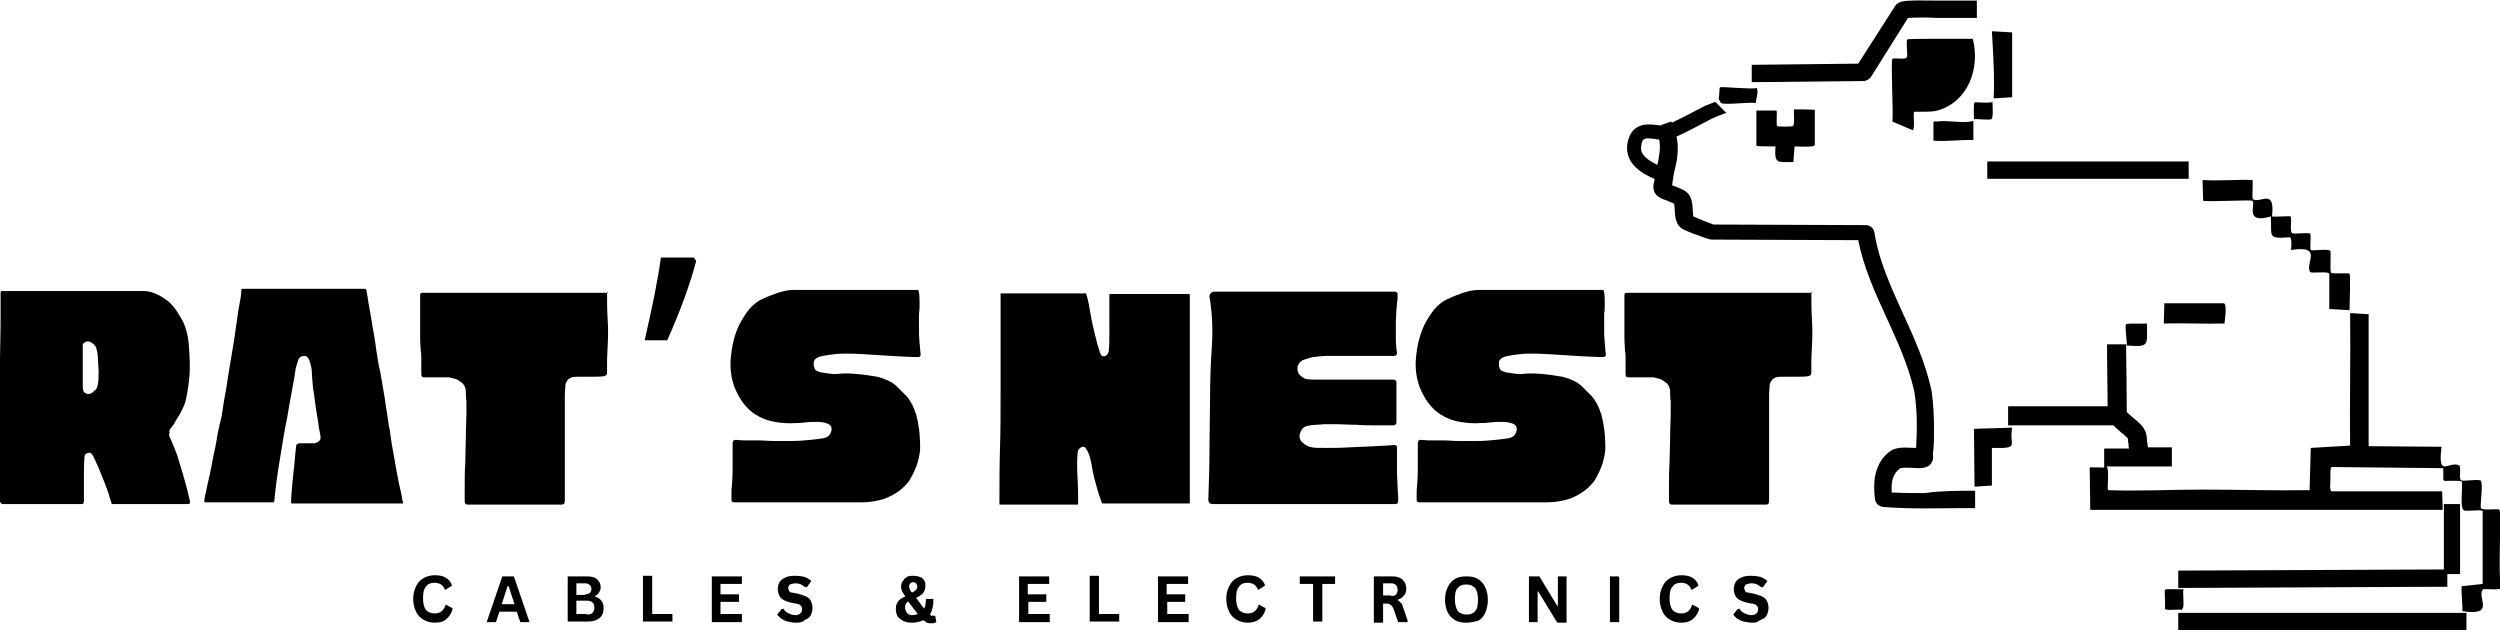
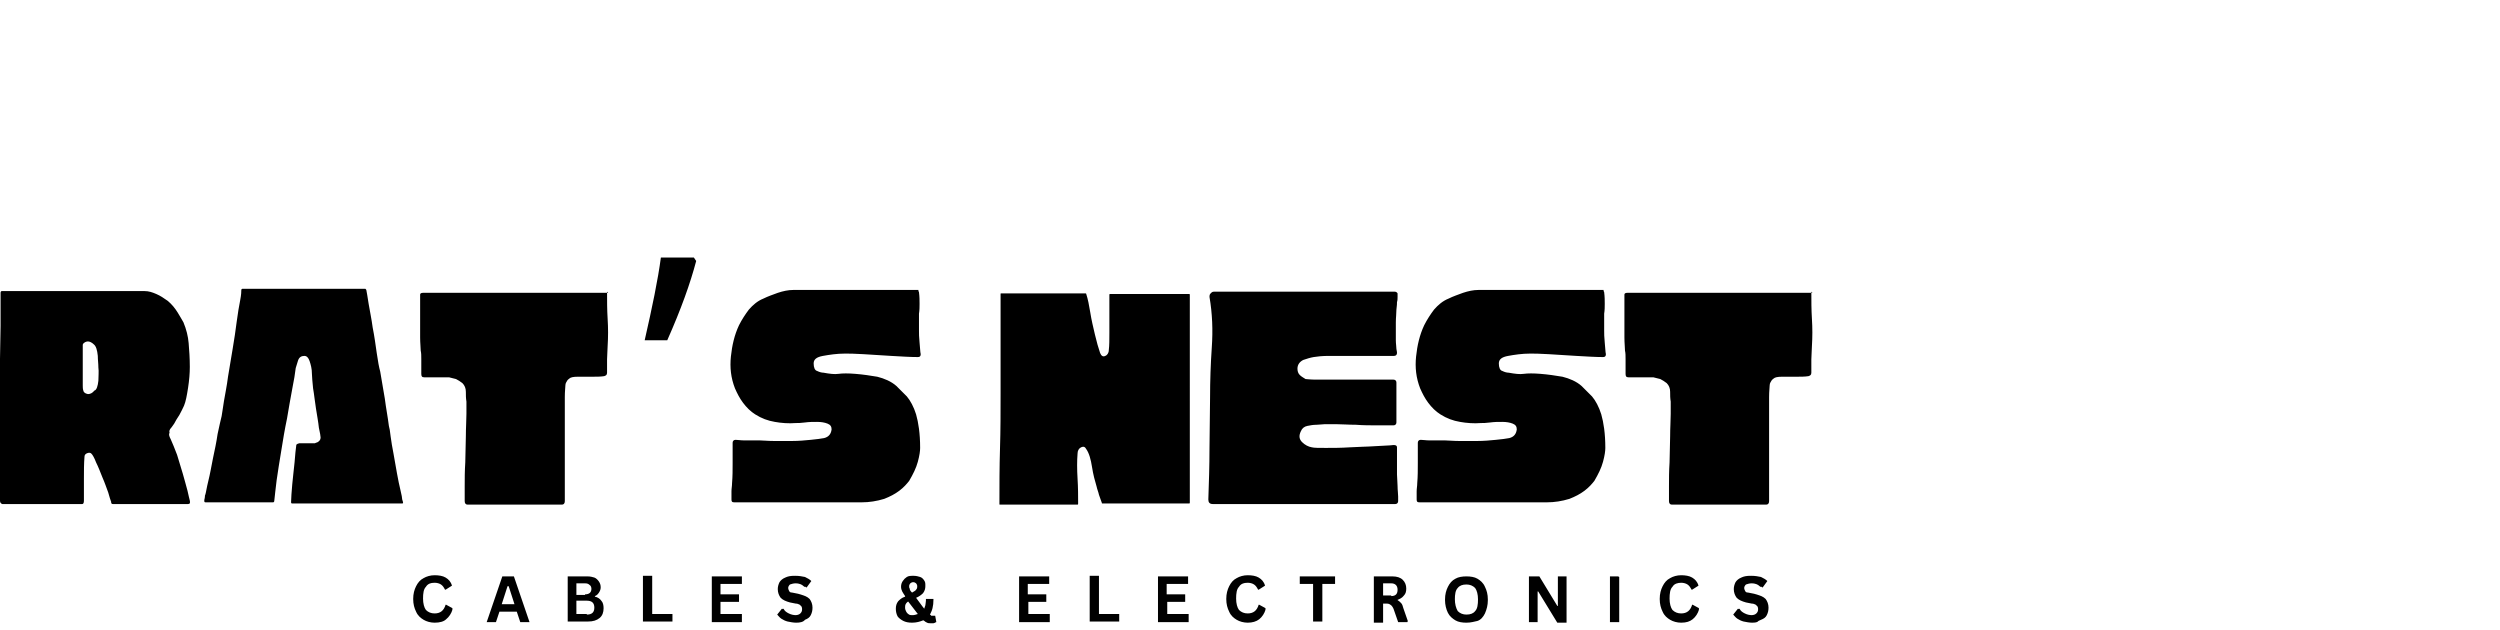
<svg xmlns="http://www.w3.org/2000/svg" xml:space="preserve" style="enable-background:new 0 0 432 108.9;" viewBox="0 0 432 108.9" y="0px" x="0px" id="Layer_1" version="1.0">
  <g>
    <path d="M29.5,75.9c0.3,0.7,0.7,1.6,1.1,2.7c0.3,1.1,0.7,2.2,1,3.3c0.3,1.1,0.6,2.1,0.8,2.9c0.2,0.8,0.3,1.4,0.4,1.7   c0.1,0.4,0,0.6-0.3,0.6h-13c-0.2,0-0.3-0.1-0.3-0.4c-0.1-0.3-0.3-0.8-0.5-1.6c-0.3-0.8-0.6-1.7-1-2.6c-0.4-1-0.7-1.8-1.1-2.6   c-0.3-0.8-0.6-1.3-0.8-1.5c-0.2-0.2-0.4-0.2-0.7-0.1c-0.3,0.1-0.5,0.3-0.5,0.6c-0.1,1.2-0.1,2.5-0.1,3.8c0,1.3,0,2.6,0,3.8   c0,0.4-0.1,0.6-0.3,0.6H0.4C0.1,87,0,86.8,0,86.5v-5c0-0.2,0-0.7,0-1.5c0-0.8,0-1.8,0-2.9c0-1.1,0-2.3,0-3.4c0-1.1,0-2.1,0-2.9   c0-0.8,0-1.3,0-1.5V62c0-1.9,0.1-3.8,0.1-5.7c0-1.9,0-3.8,0-5.7c0-0.2,0.1-0.3,0.2-0.3H25c0.7,0,1.3,0.2,2,0.5   c0.7,0.3,1.3,0.7,2,1.2c0.7,0.6,1.2,1.2,1.7,2c0.4,0.7,0.8,1.3,1,1.7c0.5,1.2,0.8,2.4,0.9,3.6c0.1,1.2,0.2,2.6,0.2,4.1   c0,1.1-0.1,2.3-0.3,3.6c-0.2,1.3-0.4,2.4-0.7,3.1c-0.2,0.5-0.5,1-0.8,1.6c-0.4,0.6-0.7,1.1-0.9,1.5c-0.3,0.4-0.4,0.6-0.5,0.7   c0,0,0,0,0,0c-0.3,0.3-0.4,0.6-0.3,0.9C29.1,75.1,29.3,75.5,29.5,75.9z M17,65.8c0-0.8,0.1-1.6,0-2.3c0-0.7-0.1-1.3-0.1-2   c-0.1-1-0.3-1.7-0.7-2c-0.3-0.3-0.7-0.5-1-0.5c-0.2,0-0.5,0.1-0.6,0.2c-0.2,0.1-0.3,0.3-0.3,0.4c0,0.2,0,0.5,0,0.9   c0,0.4,0,0.7,0,1.1c0,0.6,0,1.5,0,2.5c0,1,0,1.9,0,2.5c0,0.3,0,0.6,0.1,0.9c0.1,0.4,0.4,0.5,0.8,0.6c0.4,0,0.8-0.2,1.1-0.6   C16.7,67.4,16.9,66.7,17,65.8z M69.5,87h-19c-0.2,0-0.2-0.1-0.2-0.3c0-0.7,0.1-1.7,0.2-3c0.1-1.3,0.3-2.6,0.4-3.8   c0.1-1.3,0.2-2.3,0.3-3c0-0.1,0.1-0.1,0.2-0.2c0.1,0,0.2-0.1,0.3-0.1c0.1,0,0.3,0,0.7,0c0.4,0,0.8,0,1.2,0c0.4,0,0.7,0,0.8,0   c0,0,0.2-0.1,0.5-0.2c0.3-0.2,0.5-0.4,0.5-0.8c0-0.2-0.1-0.8-0.3-1.7c-0.1-1-0.3-2-0.5-3.3c-0.2-1.2-0.3-2.4-0.5-3.5   c-0.1-1.1-0.2-2-0.2-2.5c0-0.9-0.2-1.6-0.4-2.2c-0.2-0.6-0.5-0.9-0.9-0.9c-0.5,0-0.9,0.2-1.1,0.8c-0.2,0.6-0.3,1-0.4,1.3   c-0.1,0.9-0.3,2.1-0.6,3.6c-0.3,1.6-0.6,3.3-0.9,5.1c-0.4,1.9-0.7,3.7-1,5.6c-0.3,1.9-0.6,3.6-0.8,5.1c-0.2,1.5-0.3,2.7-0.4,3.5   c0,0.2-0.1,0.3-0.2,0.3H35.5c-0.2,0-0.2-0.1-0.2-0.4c0-0.1,0.1-0.3,0.1-0.5c0-0.2,0-0.3,0.1-0.5c0.1-0.3,0.2-1.1,0.5-2.3   s0.5-2.4,0.8-3.9c0.3-1.4,0.6-2.8,0.8-4.2c0.3-1.3,0.5-2.4,0.7-3.1c0.1-0.5,0.2-1.4,0.4-2.6c0.2-1.2,0.5-2.6,0.7-4.2   c0.3-1.6,0.5-3.2,0.8-4.8c0.3-1.7,0.5-3.2,0.7-4.7c0.2-1.5,0.4-2.7,0.6-3.7c0.2-1,0.2-1.6,0.2-1.8c0-0.1,0.1-0.2,0.2-0.2h21.2   c0.1,0,0.1,0.1,0.2,0.2c0.1,0.4,0.2,1.2,0.4,2.4c0.2,1.2,0.5,2.6,0.7,4.1c0.3,1.5,0.5,3,0.7,4.4c0.2,1.4,0.4,2.5,0.6,3.2   c0.3,1.6,0.5,3.1,0.8,4.7c0.2,1.6,0.5,3.1,0.7,4.7c0.1,0.3,0.2,0.9,0.3,1.8c0.1,0.9,0.3,1.9,0.5,3c0.2,1.1,0.4,2.2,0.6,3.4   c0.2,1.1,0.4,2.1,0.6,2.9c0.2,0.8,0.3,1.4,0.3,1.6C69.7,86.9,69.7,87,69.5,87z M104.9,50.4c0,1.6,0,3.1,0.1,4.7   c0.1,1.6,0.1,3.1,0,4.7c0,0.7-0.1,1.5-0.1,2.3c0,0.8,0,1.5,0,2.3c0,0.4-0.2,0.5-0.5,0.6c-0.6,0.1-1.4,0.1-2.2,0.1   c-0.8,0-1.6,0-2.4,0c-0.7,0-1.2,0.1-1.4,0.3c-0.1,0.1-0.3,0.2-0.4,0.4c-0.1,0.2-0.3,0.4-0.3,0.8c0,0.3-0.1,1-0.1,2   c0,1.1,0,2.3,0,3.8c0,1.5,0,3,0,4.6c0,1.6,0,3.1,0,4.5c0,1.4,0,2.6,0,3.5c0,0.9,0,1.4,0,1.6c0,0.4-0.2,0.6-0.5,0.6H80.8   c-0.3,0-0.5-0.2-0.5-0.6c0-0.5,0-1.4,0-2.6c0-1.2,0-2.6,0.1-4.1c0-1.5,0.1-3,0.1-4.5c0-1.5,0.1-2.8,0.1-3.9c0-1.1,0-1.8,0-2.1   c-0.1-0.6-0.1-1.1-0.1-1.7c0-0.6-0.2-1.1-0.6-1.5c-0.4-0.3-0.7-0.5-1.1-0.7c-0.4-0.1-0.8-0.2-1.2-0.3c-0.4,0-0.9,0-1.6,0   c-0.7,0-1.3,0-1.9,0c-0.6,0-0.8,0-0.8,0c-0.4,0-0.5-0.2-0.5-0.6c0,0,0-0.3,0-0.8c0-0.5,0-1.1,0-1.7c0-0.6,0-1.1-0.1-1.5   c0-0.5-0.1-1.3-0.1-2.3c0-1,0-2.1,0-3.2c0-1.1,0-2.1,0-2.9c0-0.8,0-1.2,0-1.3c0-0.2,0.2-0.3,0.5-0.3h32   C104.8,50.3,104.8,50.3,104.9,50.4C104.9,50.4,104.9,50.4,104.9,50.4z M119.9,44.5l0.4,0.6c-1,3.8-2.6,8.3-5,13.7h-3.9   c1.3-5.7,2.3-10.5,2.8-14.3H119.9z M158.7,50.3c0,0,0.1,0.1,0.1,0.2c0.1,0.8,0.1,1.4,0.1,2c0,0.5,0,1.1-0.1,1.7c0,0.6,0,1.6,0,2.9   c0,0.5,0,1.2,0.1,2.1c0.1,0.9,0.1,1.6,0.2,2c0,0.4-0.2,0.5-0.5,0.5c-1.3,0-2.8-0.1-4.6-0.2c-1.7-0.1-3.3-0.2-4.8-0.3   c-1.5-0.1-2.6-0.1-3.2-0.1c-1.4,0-2.7,0.2-3.8,0.4c-1.1,0.2-1.6,0.6-1.6,1.3c0,0.7,0.2,1.2,0.6,1.3c0.4,0.2,0.8,0.3,1.1,0.3   c1.1,0.2,1.9,0.3,2.6,0.2c0.7-0.1,1.7-0.1,2.9,0c1.3,0.1,2.6,0.3,3.8,0.5c1.2,0.3,2.4,0.8,3.3,1.6c0.5,0.5,1.1,1.1,1.8,1.8   c0.6,0.7,1.2,1.8,1.6,3.1c0.4,1.4,0.7,3.3,0.7,5.8c0,0.5-0.1,1.3-0.4,2.4c-0.3,1.1-0.8,2.1-1.5,3.3c-0.4,0.5-0.9,1.1-1.7,1.7   c-0.8,0.6-1.6,1-2.6,1.4c-1.3,0.4-2.6,0.6-3.9,0.6c-1.3,0-2.2,0-2.8,0c-0.2,0-0.7,0-1.7,0c-1,0-2.2,0-3.7,0c-1.5,0-3,0-4.6,0   c-1.6,0-3.1,0-4.5,0c-1.4,0-2.6,0-3.4,0c-0.9,0-1.3,0-1.3,0c-0.4,0-0.5-0.1-0.5-0.5c0-0.5,0-0.9,0-1.4c0-0.5,0.1-0.9,0.1-1.4   c0.1-1.2,0.1-2.3,0.1-3.5c0-1.2,0-2.4,0-3.5c0-0.3,0.2-0.5,0.5-0.5c0.4,0,0.9,0.1,1.5,0.1c0.6,0,1.2,0,1.7,0c0.5,0,0.8,0,1,0   c0.6,0,1.4,0.1,2.4,0.1c1,0,2.1,0,3.2,0c1.1,0,2.2-0.1,3.2-0.2c1-0.1,1.8-0.2,2.3-0.3c0.8-0.2,1.2-0.7,1.3-1.5c0-0.5-0.2-0.8-0.7-1   c-0.5-0.2-1.1-0.3-1.8-0.3c-0.7,0-1.4,0-2.1,0.1c-0.7,0.1-1.2,0.1-1.6,0.1c-1.2,0.1-2.5,0-3.6-0.2c-1.2-0.2-2.3-0.6-3.4-1.3   c-0.8-0.5-1.5-1.2-2.1-2c-0.6-0.8-1-1.6-1.4-2.5c-0.7-1.8-0.9-3.6-0.7-5.5c0.2-1.9,0.6-3.7,1.4-5.4c0.5-1,1.1-1.9,1.7-2.7   c0.7-0.8,1.5-1.5,2.5-1.9c0.8-0.4,1.7-0.7,2.5-1c0.9-0.3,1.8-0.5,2.7-0.5H158.7z M205.6,70.3c0,0.9,0,2.1,0,3.4c0,1.3,0,2.7,0,4.2   c0,1.5,0,2.8,0,4.1c0,1.3,0,2.4,0,3.2c0,0.9,0,1.4,0,1.6c0,0.1,0,0.2-0.1,0.2h-15c-0.1,0-0.1,0-0.1-0.1c-0.2-0.5-0.3-0.9-0.5-1.4   c-0.1-0.5-0.3-0.9-0.4-1.4c-0.3-1-0.6-2.1-0.8-3.4c-0.2-1.3-0.5-2.4-1-3.1c-0.2-0.4-0.5-0.5-0.9-0.3c-0.4,0.2-0.6,0.6-0.6,1.1   c-0.1,1.2-0.1,2.7,0,4.3c0.1,1.6,0.1,3,0.1,4.3c0,0.1,0,0.2-0.1,0.2l-13.4,0c-0.1,0-0.1,0-0.1-0.1c0-3.2,0-6.4,0.1-9.6   c0.1-3.2,0.1-6.4,0.1-9.6c0-1.1,0-2.4,0-3.9c0-1.5,0-3,0-4.5s0-3,0-4.3c0-1.3,0-2.4,0-3.2c0-0.8,0-1.2,0-1.2c0-0.1,0-0.1,0.1-0.1   h14.6c0,0,0.1,0,0.1,0.1c0.3,0.9,0.5,2,0.7,3.2c0.2,1.3,0.5,2.5,0.8,3.8c0.3,1.3,0.6,2.3,0.9,3.2c0.2,0.5,0.5,0.7,0.9,0.5   c0.3-0.1,0.6-0.5,0.6-1c0.1-0.8,0.1-1.8,0.1-3c0-1.2,0-2.3,0-3.5c0-1.2,0-2.2,0-3c0-0.1,0-0.2,0.1-0.2h13.7c0.1,0,0.1,0.1,0.1,0.2   c0,0,0,0.1,0,0.1c0,3.3,0,6.6,0,9.9C205.6,63.8,205.6,67.1,205.6,70.3z M241.4,77.3c0,0.5,0,1,0,1.7c0,0.6,0,1.1,0,1.6   c0,0.3,0,0.8,0,1.4c0,0.6,0.1,1.3,0.1,2c0,0.7,0.1,1.3,0.1,1.8c0,0.5,0,0.8,0,0.8c0,0.3-0.2,0.5-0.5,0.5h-31.5   c-0.6,0-0.8-0.3-0.8-0.8c0.1-2.9,0.2-5.8,0.2-8.8c0-2.9,0.1-5.9,0.1-8.8c0-2.9,0.1-5.8,0.3-8.7c0.2-2.9,0.1-5.8-0.4-8.7   c0-0.2,0-0.4,0.2-0.6c0.2-0.2,0.3-0.3,0.6-0.3H241c0.2,0,0.4,0.1,0.5,0.3c0,0,0,0.2,0,0.6c0,0.3,0,0.6-0.1,0.9c0,0.2,0,0.6-0.1,1.3   c0,0.7-0.1,1.4-0.1,2.2c0,0.8,0,1.3,0,1.7c0,0.4,0,0.9,0,1.4c0,0.6,0.1,1.1,0.1,1.5c0.1,0.4,0.1,0.7,0.1,0.7c0,0.3-0.2,0.5-0.5,0.5   c0,0-0.4,0-1.1,0c-0.8,0-1.7,0-2.9,0c-1.2,0-2.4,0-3.7,0c-1.3,0-2.5,0-3.6,0c-1.1,0-2,0.1-2.6,0.2c-0.6,0.1-1.2,0.3-1.8,0.5   c-0.6,0.3-1,0.8-1,1.5c0,0.4,0.1,0.8,0.4,1.1c0.3,0.3,0.7,0.5,1,0.7c0.2,0,0.8,0.1,1.8,0.1c1,0,2.3,0,3.7,0s2.9,0,4.3,0   c1.5,0,2.7,0,3.7,0c1,0,1.6,0,1.7,0c0.3,0,0.5,0.2,0.5,0.5v4.8c0,0.4,0,0.8,0,1.1c0,0.3,0,0.6,0,1c0,0.3-0.2,0.5-0.5,0.5   c-0.7,0-1.6,0-2.8,0c-1.2,0-2.4,0-3.7-0.1c-1.3,0-2.4-0.1-3.4-0.1c-1,0-1.7,0-2,0c-0.4,0-0.9,0.1-1.4,0.1c-0.6,0-1.1,0.1-1.6,0.2   c-0.5,0.1-0.9,0.4-1.1,0.9c-0.4,0.8-0.3,1.4,0.2,1.9c0.5,0.5,1.1,0.8,1.7,0.9c0.4,0.1,1.2,0.1,2.4,0.1c1.2,0,2.6,0,4.1-0.1   c1.5-0.1,3-0.1,4.4-0.2c1.4-0.1,2.5-0.1,3.2-0.2C241.2,76.9,241.4,77,241.4,77.3z M277.1,50.3c0,0,0.1,0.1,0.1,0.2   c0.1,0.8,0.1,1.4,0.1,2c0,0.5,0,1.1-0.1,1.7c0,0.6,0,1.6,0,2.9c0,0.5,0,1.2,0.1,2.1c0.1,0.9,0.1,1.6,0.2,2c0,0.4-0.2,0.5-0.5,0.5   c-1.3,0-2.8-0.1-4.6-0.2c-1.7-0.1-3.3-0.2-4.8-0.3c-1.5-0.1-2.6-0.1-3.2-0.1c-1.4,0-2.7,0.2-3.8,0.4c-1.1,0.2-1.6,0.6-1.6,1.3   c0,0.7,0.2,1.2,0.6,1.3c0.4,0.2,0.8,0.3,1.1,0.3c1.1,0.2,1.9,0.3,2.6,0.2c0.7-0.1,1.7-0.1,2.9,0c1.3,0.1,2.6,0.3,3.8,0.5   c1.2,0.3,2.4,0.8,3.3,1.6c0.5,0.5,1.1,1.1,1.8,1.8c0.6,0.7,1.2,1.8,1.6,3.1c0.4,1.4,0.7,3.3,0.7,5.8c0,0.5-0.1,1.3-0.4,2.4   c-0.3,1.1-0.8,2.1-1.5,3.3c-0.4,0.5-0.9,1.1-1.7,1.7c-0.8,0.6-1.6,1-2.6,1.4c-1.3,0.4-2.6,0.6-3.9,0.6c-1.3,0-2.2,0-2.8,0   c-0.2,0-0.7,0-1.7,0c-1,0-2.2,0-3.7,0c-1.5,0-3,0-4.6,0c-1.6,0-3.1,0-4.5,0c-1.4,0-2.6,0-3.4,0c-0.9,0-1.3,0-1.3,0   c-0.4,0-0.5-0.1-0.5-0.5c0-0.5,0-0.9,0-1.4c0-0.5,0.1-0.9,0.1-1.4c0.1-1.2,0.1-2.3,0.1-3.5c0-1.2,0-2.4,0-3.5   c0-0.3,0.2-0.5,0.5-0.5c0.4,0,0.9,0.1,1.5,0.1c0.6,0,1.2,0,1.7,0c0.5,0,0.8,0,1,0c0.6,0,1.4,0.1,2.4,0.1c1,0,2.1,0,3.2,0   c1.1,0,2.2-0.1,3.2-0.2c1-0.1,1.8-0.2,2.3-0.3c0.8-0.2,1.2-0.7,1.3-1.5c0-0.5-0.2-0.8-0.7-1c-0.5-0.2-1.1-0.3-1.8-0.3   c-0.7,0-1.4,0-2.1,0.1c-0.7,0.1-1.2,0.1-1.6,0.1c-1.2,0.1-2.5,0-3.6-0.2c-1.2-0.2-2.3-0.6-3.4-1.3c-0.8-0.5-1.5-1.2-2.1-2   c-0.6-0.8-1-1.6-1.4-2.5c-0.7-1.8-0.9-3.6-0.7-5.5c0.2-1.9,0.6-3.7,1.4-5.4c0.5-1,1.1-1.9,1.7-2.7c0.7-0.8,1.5-1.5,2.5-1.9   c0.8-0.4,1.7-0.7,2.5-1c0.9-0.3,1.8-0.5,2.7-0.5H277.1z M313,50.4c0,1.6,0,3.1,0.1,4.7c0.1,1.6,0.1,3.1,0,4.7   c0,0.7-0.1,1.5-0.1,2.3c0,0.8,0,1.5,0,2.3c0,0.4-0.2,0.5-0.5,0.6c-0.6,0.1-1.4,0.1-2.2,0.1c-0.8,0-1.6,0-2.4,0   c-0.7,0-1.2,0.1-1.4,0.3c-0.1,0.1-0.3,0.2-0.4,0.4c-0.1,0.2-0.3,0.4-0.3,0.8c0,0.3-0.1,1-0.1,2c0,1.1,0,2.3,0,3.8c0,1.5,0,3,0,4.6   c0,1.6,0,3.1,0,4.5c0,1.4,0,2.6,0,3.5c0,0.9,0,1.4,0,1.6c0,0.4-0.2,0.6-0.5,0.6h-16.3c-0.3,0-0.5-0.2-0.5-0.6c0-0.5,0-1.4,0-2.6   c0-1.2,0-2.6,0.1-4.1c0-1.5,0.1-3,0.1-4.5c0-1.5,0.1-2.8,0.1-3.9c0-1.1,0-1.8,0-2.1c-0.1-0.6-0.1-1.1-0.1-1.7   c0-0.6-0.2-1.1-0.6-1.5c-0.4-0.3-0.7-0.5-1.1-0.7c-0.4-0.1-0.8-0.2-1.2-0.3c-0.4,0-0.9,0-1.6,0c-0.7,0-1.3,0-1.9,0   c-0.6,0-0.8,0-0.8,0c-0.4,0-0.5-0.2-0.5-0.6c0,0,0-0.3,0-0.8c0-0.5,0-1.1,0-1.7c0-0.6,0-1.1-0.1-1.5c0-0.5-0.1-1.3-0.1-2.3   c0-1,0-2.1,0-3.2c0-1.1,0-2.1,0-2.9c0-0.8,0-1.2,0-1.3c0-0.2,0.2-0.3,0.5-0.3h32C312.9,50.3,312.9,50.3,313,50.4   C313,50.4,313,50.4,313,50.4z" />
    <path d="M75.1,107.6c-0.7,0-1.4-0.2-1.9-0.5s-1-0.7-1.3-1.4c-0.3-0.6-0.5-1.3-0.5-2.2c0-0.9,0.2-1.6,0.5-2.2   c0.3-0.6,0.7-1.1,1.3-1.4c0.5-0.3,1.2-0.5,1.9-0.5c0.8,0,1.4,0.2,1.9,0.4c0.5,0.3,0.9,0.7,1.1,1.4l-1.1,0.7l-0.1,0   c-0.2-0.4-0.4-0.7-0.7-0.9c-0.3-0.2-0.7-0.3-1.1-0.3c-0.7,0-1.2,0.2-1.5,0.6c-0.4,0.4-0.5,1.1-0.5,2.1c0,0.9,0.2,1.6,0.5,2   c0.4,0.4,0.9,0.6,1.5,0.6c1,0,1.6-0.5,1.9-1.5h0.1l1.1,0.6c-0.2,0.7-0.6,1.3-1.1,1.7C76.7,107.4,76,107.6,75.1,107.6z M91.5,107.5   h-1.6l-0.6-1.8h-3l-0.6,1.8h-1.6l2.7-7.8h2L91.5,107.5z M87.7,101.3l-1,3.1h2.2l-1-3.1H87.7z M98.1,107.5v-7.8h3.3   c0.5,0,0.9,0.1,1.2,0.2c0.3,0.2,0.6,0.4,0.8,0.6c0.2,0.3,0.3,0.6,0.3,1c0,0.3-0.1,0.7-0.2,0.9c-0.2,0.3-0.4,0.5-0.7,0.6v0.1   c0.5,0.1,0.9,0.4,1.1,0.7c0.3,0.3,0.4,0.8,0.4,1.3c0,0.7-0.2,1.3-0.7,1.7c-0.5,0.4-1.1,0.6-2,0.6H98.1z M101.1,102.7   c0.7,0,1.1-0.3,1.1-1c0-0.3-0.1-0.6-0.3-0.7c-0.2-0.2-0.5-0.2-0.8-0.2h-1.5v2H101.1z M101.4,106.2c0.9,0,1.3-0.4,1.3-1.2   c0-0.8-0.4-1.2-1.3-1.2h-1.8v2.3H101.4z M112.7,99.6v6.5h3.5v1.3h-5.1v-7.8H112.7z M124.5,104v2.1h3.7v1.3H123v-7.8h5.2v1.3h-3.7   v1.8h3.2v1.3H124.5z M137.6,107.6c-0.5,0-1-0.1-1.5-0.2c-0.4-0.1-0.8-0.3-1.1-0.5s-0.5-0.5-0.6-0.7l0.9-1h0.1   c0.2,0.4,0.5,0.6,0.9,0.8c0.4,0.2,0.8,0.3,1.3,0.3c0.4,0,0.7-0.1,0.9-0.3s0.3-0.4,0.3-0.7c0-0.2,0-0.3-0.1-0.5   c-0.1-0.1-0.2-0.2-0.3-0.3c-0.2-0.1-0.4-0.2-0.6-0.2l-1-0.2c-0.7-0.2-1.2-0.4-1.6-0.8c-0.3-0.4-0.5-0.9-0.5-1.5   c0-0.4,0.1-0.8,0.3-1.2c0.2-0.3,0.5-0.6,1-0.8c0.4-0.2,0.9-0.3,1.5-0.3c0.6,0,1.1,0.1,1.6,0.2c0.4,0.2,0.8,0.4,1.1,0.7l-0.8,1.1   h-0.1c-0.2-0.2-0.5-0.4-0.8-0.5c-0.3-0.1-0.6-0.2-1-0.2c-0.4,0-0.7,0.1-1,0.2c-0.2,0.2-0.3,0.4-0.3,0.6c0,0.2,0.1,0.4,0.2,0.6   c0.2,0.2,0.4,0.3,0.8,0.3l1,0.2c0.8,0.2,1.3,0.4,1.7,0.8c0.3,0.4,0.5,0.9,0.5,1.5c0,0.5-0.1,0.9-0.3,1.3c-0.2,0.4-0.5,0.6-1,0.8   C138.8,107.5,138.2,107.6,137.6,107.6z M157.6,107.6c-0.6,0-1.1-0.1-1.5-0.3c-0.4-0.2-0.8-0.5-1-0.8c-0.2-0.4-0.3-0.8-0.3-1.3   c0-0.5,0.1-0.9,0.4-1.3c0.3-0.3,0.6-0.6,1.2-0.8l0-0.1c-0.2-0.3-0.4-0.6-0.5-0.8c-0.1-0.2-0.2-0.5-0.2-0.8c0-0.4,0.1-0.7,0.3-1   c0.2-0.3,0.4-0.5,0.7-0.7c0.3-0.2,0.7-0.2,1.2-0.2c0.4,0,0.8,0.1,1.1,0.2c0.3,0.1,0.5,0.3,0.7,0.6s0.2,0.5,0.2,0.9   c0,0.4-0.1,0.8-0.4,1.2c-0.3,0.3-0.7,0.6-1.2,0.8l0,0.1l1.4,1.9c0.1-0.2,0.1-0.4,0.2-0.6c0-0.2,0.1-0.5,0.1-0.8l0-0.3h1.3   c0,1.1-0.2,2-0.6,2.7c0.1,0.1,0.2,0.1,0.2,0.2c0.1,0,0.1,0,0.2,0c0.1,0,0.1,0,0.2,0c0,0,0.1,0,0.2,0l0.1,0l0.2,1.1   c-0.1,0-0.2,0.1-0.3,0.1c-0.1,0-0.3,0-0.4,0c-0.3,0-0.5,0-0.7-0.1c-0.2-0.1-0.4-0.2-0.6-0.4h-0.1   C159,107.4,158.4,107.6,157.6,107.6z M157.6,102.4c0.3-0.2,0.6-0.3,0.7-0.5c0.2-0.2,0.2-0.4,0.2-0.6c0-0.2-0.1-0.4-0.2-0.5   c-0.1-0.1-0.3-0.2-0.5-0.2c-0.2,0-0.4,0.1-0.5,0.2c-0.1,0.1-0.2,0.3-0.2,0.5c0,0.2,0,0.3,0.1,0.5   C157.2,102,157.4,102.2,157.6,102.4z M157.7,106.3c0.3,0,0.6-0.1,0.9-0.2l-1.7-2.2c-0.2,0.1-0.4,0.3-0.5,0.5   c-0.1,0.2-0.1,0.4-0.1,0.7c0,0.3,0.1,0.5,0.2,0.7c0.1,0.2,0.3,0.4,0.5,0.5C157.2,106.3,157.5,106.3,157.7,106.3z M177.7,104v2.1   h3.7v1.3h-5.3v-7.8h5.2v1.3h-3.7v1.8h3.2v1.3H177.7z M189.9,99.6v6.5h3.5v1.3h-5.1v-7.8H189.9z M201.7,104v2.1h3.7v1.3h-5.3v-7.8   h5.2v1.3h-3.7v1.8h3.2v1.3H201.7z M215.6,107.6c-0.7,0-1.4-0.2-1.9-0.5c-0.5-0.3-1-0.7-1.3-1.4c-0.3-0.6-0.5-1.3-0.5-2.2   c0-0.9,0.2-1.6,0.5-2.2c0.3-0.6,0.7-1.1,1.3-1.4c0.5-0.3,1.2-0.5,1.9-0.5c0.8,0,1.4,0.2,1.9,0.4c0.5,0.3,0.9,0.7,1.1,1.4l-1.1,0.7   l-0.1,0c-0.2-0.4-0.4-0.7-0.7-0.9c-0.3-0.2-0.7-0.3-1.1-0.3c-0.7,0-1.2,0.2-1.5,0.6c-0.4,0.4-0.5,1.1-0.5,2.1c0,0.9,0.2,1.6,0.5,2   c0.4,0.4,0.9,0.6,1.5,0.6c1,0,1.6-0.5,1.9-1.5h0.1l1.1,0.6c-0.2,0.7-0.6,1.3-1.1,1.7C217.1,107.4,216.4,107.6,215.6,107.6z    M230.7,99.6v1.3h-2.3v6.5h-1.5v-6.5h-2.3v-1.3H230.7z M237.4,107.5v-7.8h3.1c0.8,0,1.4,0.2,1.8,0.6c0.4,0.4,0.6,0.9,0.6,1.5   c0,0.5-0.1,0.9-0.4,1.2c-0.2,0.3-0.6,0.5-1.1,0.7v0.1c0.2,0.1,0.4,0.3,0.6,0.5c0.2,0.2,0.3,0.5,0.4,0.9l0.8,2.3h-1.6l-0.8-2.3   c-0.1-0.2-0.2-0.4-0.3-0.5c-0.1-0.1-0.2-0.2-0.4-0.3c-0.2-0.1-0.4-0.1-0.6-0.1H239v3.3H237.4z M240.4,103c0.8,0,1.1-0.4,1.1-1.1   c0-0.7-0.4-1.1-1.1-1.1H239v2.1H240.4z M253.4,107.6c-0.7,0-1.4-0.2-1.9-0.4c-0.5-0.3-1-0.7-1.3-1.3c-0.3-0.6-0.5-1.4-0.5-2.2   c0-0.9,0.2-1.6,0.5-2.3c0.3-0.6,0.7-1,1.3-1.3c0.5-0.3,1.2-0.4,1.9-0.4s1.4,0.1,1.9,0.4c0.5,0.3,1,0.7,1.3,1.3   c0.3,0.6,0.5,1.4,0.5,2.3c0,0.9-0.2,1.6-0.5,2.3c-0.3,0.6-0.7,1.1-1.3,1.3C254.8,107.4,254.2,107.6,253.4,107.6z M253.4,106.2   c0.7,0,1.2-0.2,1.5-0.6c0.4-0.4,0.5-1.1,0.5-2s-0.2-1.6-0.5-2c-0.4-0.4-0.9-0.6-1.5-0.6c-0.7,0-1.2,0.2-1.5,0.6   c-0.4,0.4-0.5,1.1-0.5,2s0.2,1.6,0.5,2C252.3,106,252.8,106.2,253.4,106.2z M265.7,107.5h-1.5v-7.8h1.8l3.1,5.1l0.1,0v-5h1.5v7.8   h-1.6l-3.3-5.4l-0.1,0V107.5z M279.8,107.5h-1.6v-7.8h1.6V107.5z M290.5,107.6c-0.7,0-1.4-0.2-1.9-0.5s-1-0.7-1.3-1.4   c-0.3-0.6-0.5-1.3-0.5-2.2c0-0.9,0.2-1.6,0.5-2.2c0.3-0.6,0.7-1.1,1.3-1.4c0.5-0.3,1.2-0.5,1.9-0.5c0.8,0,1.4,0.2,1.9,0.4   c0.5,0.3,0.9,0.7,1.1,1.4l-1.1,0.7l-0.1,0c-0.2-0.4-0.4-0.7-0.7-0.9c-0.3-0.2-0.7-0.3-1.1-0.3c-0.6,0-1.2,0.2-1.5,0.6   c-0.4,0.4-0.5,1.1-0.5,2.1c0,0.9,0.2,1.6,0.5,2c0.4,0.4,0.9,0.6,1.5,0.6c1,0,1.6-0.5,1.9-1.5h0.1l1.1,0.6c-0.2,0.7-0.6,1.3-1.1,1.7   C292,107.4,291.4,107.6,290.5,107.6z M302.8,107.6c-0.5,0-1-0.1-1.5-0.2c-0.4-0.1-0.8-0.3-1.1-0.5c-0.3-0.2-0.5-0.5-0.6-0.7l0.9-1   h0.1c0.2,0.4,0.5,0.6,0.9,0.8c0.4,0.2,0.8,0.3,1.3,0.3c0.4,0,0.7-0.1,0.9-0.3c0.2-0.2,0.3-0.4,0.3-0.7c0-0.2,0-0.3-0.1-0.5   c-0.1-0.1-0.2-0.2-0.3-0.3c-0.2-0.1-0.4-0.2-0.6-0.2l-1-0.2c-0.7-0.2-1.2-0.4-1.6-0.8c-0.4-0.4-0.5-0.9-0.5-1.5   c0-0.4,0.1-0.8,0.3-1.2c0.2-0.3,0.5-0.6,1-0.8c0.4-0.2,0.9-0.3,1.5-0.3c0.6,0,1.1,0.1,1.6,0.2c0.4,0.2,0.8,0.4,1.1,0.7l-0.8,1.1   h-0.1c-0.2-0.2-0.5-0.4-0.8-0.5c-0.3-0.1-0.6-0.2-1-0.2c-0.4,0-0.7,0.1-1,0.2c-0.2,0.2-0.3,0.4-0.3,0.6c0,0.2,0.1,0.4,0.2,0.6   c0.2,0.2,0.4,0.3,0.8,0.3l1,0.2c0.8,0.2,1.3,0.4,1.7,0.8c0.3,0.4,0.5,0.9,0.5,1.5c0,0.5-0.1,0.9-0.3,1.3c-0.2,0.4-0.5,0.6-1,0.8   S303.4,107.6,302.8,107.6z M75.1,107.6c-0.7,0-1.4-0.2-1.9-0.5c-0.5-0.3-1-0.8-1.3-1.4c-0.3-0.6-0.5-1.4-0.5-2.2   c0-0.9,0.2-1.6,0.5-2.2c0.3-0.6,0.7-1.1,1.3-1.4c0.6-0.3,1.2-0.5,1.9-0.5c0.7,0,1.4,0.1,1.9,0.4s0.9,0.7,1.1,1.4l-1.1,0.7h-0.1   c-0.2-0.4-0.4-0.7-0.7-0.9c-0.3-0.2-0.7-0.3-1.1-0.3c-0.7,0-1.2,0.2-1.5,0.7c-0.4,0.4-0.5,1.1-0.5,2.1c0,0.9,0.2,1.6,0.5,2.1   c0.4,0.4,0.9,0.6,1.5,0.6c1,0,1.6-0.5,1.9-1.5h0.1l1.1,0.6c-0.2,0.7-0.6,1.3-1.1,1.7C76.7,107.4,76,107.6,75.1,107.6z M91.5,107.5   h-1.6l-0.6-1.8h-3l-0.6,1.8h-1.6l2.7-7.9h2L91.5,107.5z M87.7,101.3l-1,3.1h2.2l-1-3.1H87.7z M98.1,107.5v-7.9h3.4   c0.5,0,0.9,0.1,1.2,0.2c0.3,0.1,0.6,0.4,0.8,0.7c0.2,0.3,0.3,0.6,0.3,1c0,0.3-0.1,0.6-0.3,0.9c-0.2,0.3-0.4,0.5-0.7,0.6v0.1   c0.5,0.1,0.9,0.4,1.1,0.7c0.3,0.3,0.4,0.8,0.4,1.3c0,0.7-0.2,1.3-0.7,1.7c-0.5,0.4-1.1,0.6-2,0.6H98.1z M101.1,102.8   c0.7,0,1.1-0.3,1.1-1c0-0.3-0.1-0.6-0.3-0.7c-0.2-0.2-0.4-0.3-0.8-0.3h-1.5v2H101.1z M101.4,106.2c0.9,0,1.3-0.4,1.3-1.2   c0-0.8-0.4-1.2-1.3-1.2h-1.8v2.3H101.4z M112.7,99.6v6.5h3.5v1.3h-5.1v-7.9H112.7z M124.5,104v2.2h3.7v1.3H123v-7.9h5.2v1.3h-3.7   v1.8h3.2v1.3H124.5z M137.6,107.6c-0.5,0-1-0.1-1.5-0.2c-0.4-0.1-0.8-0.3-1.1-0.5c-0.3-0.2-0.5-0.5-0.7-0.7l0.8-1h0.1   c0.2,0.3,0.5,0.6,0.9,0.8c0.4,0.2,0.8,0.3,1.3,0.3c0.4,0,0.7-0.1,0.9-0.3c0.2-0.2,0.3-0.4,0.3-0.7c0-0.2,0-0.3-0.1-0.5   c-0.1-0.1-0.2-0.2-0.3-0.3c-0.2-0.1-0.4-0.2-0.7-0.2l-1-0.2c-0.7-0.2-1.2-0.4-1.6-0.8c-0.3-0.4-0.5-0.9-0.5-1.5   c0-0.4,0.1-0.8,0.3-1.2c0.2-0.3,0.5-0.6,1-0.8c0.4-0.2,0.9-0.3,1.5-0.3c0.6,0,1.1,0.1,1.5,0.2c0.4,0.1,0.8,0.4,1.1,0.7l-0.7,1h-0.1   c-0.2-0.2-0.5-0.4-0.8-0.5c-0.3-0.1-0.6-0.2-1-0.2c-0.4,0-0.8,0.1-1,0.2c-0.2,0.1-0.3,0.4-0.3,0.6c0,0.2,0.1,0.4,0.2,0.6   c0.2,0.1,0.4,0.3,0.8,0.3l1,0.2c0.8,0.2,1.3,0.4,1.6,0.8c0.3,0.4,0.5,0.9,0.5,1.5c0,0.5-0.1,0.9-0.3,1.3c-0.2,0.4-0.5,0.6-1,0.8   C138.7,107.5,138.2,107.6,137.6,107.6z M157.6,107.6c-0.6,0-1.1-0.1-1.5-0.3c-0.4-0.2-0.7-0.5-1-0.8c-0.2-0.4-0.3-0.8-0.3-1.3   c0-0.5,0.1-0.9,0.4-1.3c0.3-0.3,0.6-0.6,1.2-0.8l0-0.1c-0.2-0.3-0.4-0.6-0.5-0.8c-0.1-0.3-0.1-0.5-0.1-0.8c0-0.4,0.1-0.7,0.2-0.9   c0.2-0.3,0.4-0.5,0.7-0.7c0.3-0.2,0.7-0.2,1.2-0.2c0.4,0,0.8,0.1,1.1,0.2c0.3,0.1,0.5,0.3,0.7,0.6c0.2,0.3,0.2,0.6,0.2,0.9   c0,0.4-0.1,0.8-0.4,1.2c-0.3,0.3-0.7,0.6-1.2,0.8l0,0.1l1.5,1.9c0.1-0.2,0.2-0.4,0.2-0.6c0-0.2,0-0.5,0-0.8v-0.3h1.3   c0,1.1-0.2,2-0.7,2.7c0.1,0.1,0.2,0.1,0.2,0.2c0.1,0,0.1,0,0.2,0c0.1,0,0.1,0,0.2,0c0,0,0.1,0,0.1,0l0.1,0l0.2,1.1   c-0.1,0-0.2,0.1-0.3,0.1c-0.1,0-0.3,0-0.4,0c-0.3,0-0.5,0-0.7-0.1c-0.2-0.1-0.4-0.2-0.6-0.4h-0.1   C159,107.4,158.4,107.6,157.6,107.6z M157.6,102.4c0.3-0.2,0.6-0.3,0.7-0.5c0.2-0.2,0.2-0.4,0.2-0.7c0-0.2-0.1-0.4-0.2-0.5   c-0.1-0.1-0.3-0.2-0.5-0.2c-0.2,0-0.4,0.1-0.5,0.2c-0.1,0.1-0.2,0.3-0.2,0.5c0,0.2,0,0.4,0.1,0.5   C157.2,102,157.4,102.2,157.6,102.4z M157.8,106.3c0.3,0,0.6-0.1,0.9-0.2l-1.7-2.2c-0.2,0.1-0.4,0.3-0.5,0.5   c-0.1,0.2-0.1,0.4-0.1,0.6c0,0.3,0.1,0.5,0.2,0.7c0.1,0.2,0.3,0.4,0.5,0.5C157.2,106.3,157.5,106.3,157.8,106.3z M177.7,104v2.2   h3.7v1.3h-5.3v-7.9h5.2v1.3h-3.7v1.8h3.2v1.3H177.7z M189.9,99.6v6.5h3.5v1.3h-5.1v-7.9H189.9z M201.7,104v2.2h3.7v1.3h-5.3v-7.9   h5.2v1.3h-3.7v1.8h3.2v1.3H201.7z M215.6,107.6c-0.7,0-1.4-0.2-1.9-0.5c-0.5-0.3-1-0.8-1.3-1.4c-0.3-0.6-0.5-1.4-0.5-2.2   c0-0.9,0.2-1.6,0.5-2.2c0.3-0.6,0.7-1.1,1.3-1.4c0.6-0.3,1.2-0.5,1.9-0.5c0.7,0,1.4,0.1,1.9,0.4c0.5,0.3,0.9,0.7,1.1,1.4l-1.1,0.7   h-0.1c-0.2-0.4-0.4-0.7-0.7-0.9c-0.3-0.2-0.7-0.3-1.1-0.3c-0.7,0-1.2,0.2-1.5,0.7c-0.4,0.4-0.5,1.1-0.5,2.1c0,0.9,0.2,1.6,0.5,2.1   c0.4,0.4,0.9,0.6,1.5,0.6c1,0,1.6-0.5,1.9-1.5h0.1l1.1,0.6c-0.2,0.7-0.6,1.3-1.1,1.7C217.1,107.4,216.4,107.6,215.6,107.6z    M230.7,99.6v1.3h-2.2v6.5h-1.5v-6.5h-2.3v-1.3H230.7z M237.4,107.5v-7.9h3.2c0.8,0,1.4,0.2,1.8,0.6c0.4,0.4,0.6,0.9,0.6,1.5   c0,0.5-0.1,0.9-0.4,1.2c-0.2,0.3-0.6,0.5-1.1,0.7v0.1c0.2,0.1,0.4,0.3,0.6,0.5c0.2,0.2,0.3,0.5,0.4,0.9l0.8,2.3h-1.6l-0.8-2.3   c-0.1-0.2-0.2-0.4-0.3-0.6c-0.1-0.1-0.2-0.2-0.4-0.3c-0.1-0.1-0.3-0.1-0.6-0.1h-0.8v3.3H237.4z M240.4,103c0.8,0,1.1-0.4,1.1-1.1   c0-0.7-0.4-1.1-1.1-1.1h-1.4v2.1H240.4z M253.4,107.6c-0.7,0-1.4-0.1-1.9-0.4c-0.5-0.3-1-0.8-1.3-1.4c-0.3-0.6-0.5-1.4-0.5-2.2   c0-0.9,0.2-1.6,0.5-2.2c0.3-0.6,0.7-1.1,1.3-1.4c0.5-0.3,1.2-0.4,1.9-0.4c0.7,0,1.4,0.1,1.9,0.4c0.5,0.3,1,0.7,1.3,1.4   c0.3,0.6,0.5,1.3,0.5,2.2c0,0.9-0.2,1.6-0.5,2.2c-0.3,0.6-0.7,1.1-1.3,1.4C254.8,107.4,254.2,107.6,253.4,107.6z M253.4,106.2   c0.7,0,1.2-0.2,1.5-0.6c0.4-0.4,0.5-1.1,0.5-2.1c0-0.9-0.2-1.6-0.5-2.1c-0.4-0.4-0.9-0.7-1.5-0.7c-0.7,0-1.2,0.2-1.5,0.7   c-0.4,0.4-0.5,1.1-0.5,2.1c0,0.9,0.2,1.6,0.5,2.1C252.3,106,252.8,106.2,253.4,106.2z M265.7,107.5h-1.5v-7.9h1.8l3.1,5.1h0.1v-5.1   h1.5v7.9h-1.6l-3.3-5.4l-0.1,0V107.5z M279.7,107.5h-1.5v-7.9h1.5V107.5z M290.5,107.6c-0.7,0-1.4-0.2-1.9-0.5   c-0.5-0.3-1-0.8-1.3-1.4c-0.3-0.6-0.5-1.4-0.5-2.2c0-0.9,0.2-1.6,0.5-2.2c0.3-0.6,0.7-1.1,1.3-1.4c0.6-0.3,1.2-0.5,1.9-0.5   c0.7,0,1.4,0.1,1.9,0.4s0.9,0.7,1.1,1.4l-1.1,0.7h-0.1c-0.2-0.4-0.4-0.7-0.7-0.9c-0.3-0.2-0.7-0.3-1.1-0.3c-0.7,0-1.2,0.2-1.5,0.7   c-0.4,0.4-0.5,1.1-0.5,2.1c0,0.9,0.2,1.6,0.5,2.1c0.4,0.4,0.9,0.6,1.5,0.6c1,0,1.6-0.5,1.9-1.5h0.1l1.1,0.6   c-0.2,0.7-0.6,1.3-1.1,1.7C292,107.4,291.4,107.6,290.5,107.6z M302.8,107.6c-0.5,0-1-0.1-1.5-0.2c-0.4-0.1-0.8-0.3-1.1-0.5   c-0.3-0.2-0.5-0.5-0.7-0.7l0.8-1h0.1c0.2,0.3,0.5,0.6,0.9,0.8c0.4,0.2,0.8,0.3,1.3,0.3c0.4,0,0.7-0.1,0.9-0.3   c0.2-0.2,0.3-0.4,0.3-0.7c0-0.2,0-0.3-0.1-0.5c-0.1-0.1-0.2-0.2-0.3-0.3c-0.2-0.1-0.4-0.2-0.7-0.2l-1-0.2c-0.7-0.2-1.2-0.4-1.6-0.8   c-0.3-0.4-0.5-0.9-0.5-1.5c0-0.4,0.1-0.8,0.3-1.2c0.2-0.3,0.5-0.6,1-0.8c0.4-0.2,0.9-0.3,1.5-0.3c0.6,0,1.1,0.1,1.5,0.2   c0.4,0.1,0.8,0.4,1.1,0.7l-0.7,1h-0.1c-0.2-0.2-0.5-0.4-0.8-0.5c-0.3-0.1-0.6-0.2-1-0.2c-0.4,0-0.8,0.1-1,0.2   c-0.2,0.1-0.3,0.4-0.3,0.6c0,0.2,0.1,0.4,0.2,0.6c0.2,0.1,0.4,0.3,0.8,0.3l1,0.2c0.8,0.2,1.3,0.4,1.6,0.8s0.5,0.9,0.5,1.5   c0,0.5-0.1,0.9-0.3,1.3c-0.2,0.4-0.5,0.6-1,0.8C304,107.5,303.4,107.6,302.8,107.6z" />
-     <path d="M367.5,59.7c0.1-0.5-0.4-3.4-0.1-3.7c1.2-0.2,2.4,0,3.6-0.1C371,59.7,371.5,60,367.5,59.7z M341.1,20.6   c0.6-0.1,2.5,0.2,3,0c0.4-0.2,0.2-2.5,0.2-3c-0.5,0.3-2.9,0-3.1,0.1C341,17.8,341.1,20.2,341.1,20.6z M334.7,21   c-0.2,0-0.5-0.1-0.6,0.1c0,1.1,0,2.2,0,3.2c2.3,0.2,4.7-0.2,6.9-0.1c0-1.1,0-2.2,0-3.3C339.1,21.4,336.5,20.7,334.7,21z    M389.2,34.7c0.7,0.5-1.5,4.1,3.2,2.7c0.2,3.5-0.7,3.9,3.3,3.6c0.4,0.2,0.2,1.8,0.2,2.2c5.7-0.9,2.3,2.4,3.3,3.8   c0.2,0.3,3.1-0.2,3.3,0.3v6.1l3.5,0.2c0-0.8,0.2-6,0-6.3c-0.1-0.2-3,0.1-3.2-0.2c-0.2-0.3,0-3.1-0.1-3.7c-0.2-0.5-3.1,0-3.4-0.2   c-0.2-0.2,0.1-2.6-0.1-2.8c-0.2-0.3-2.7,0.1-3.1-0.1c-0.5-0.2,0-2.7-0.3-2.9c-0.2-0.1-2.7,0.1-3.2,0c0.6-5.1-2.1-2.1-3.3-3   c-0.2-0.2,0.1-3.2-0.1-3.3c-2.8-0.1-5.7,0.2-8.6,0l0.1,3.6C381.7,34.9,388.9,34.5,389.2,34.7z M374,52.4l-0.1,3.5   c3.5-0.1,7,0.1,10.5,0c0-0.5,0.5-3.2-0.1-3.5H374z M343.4,30.9h34.8v-3h-34.8V30.9z M344.5,17l3.2-0.2V5.6l-3.5-0.2   C344.4,8.9,344.7,13.5,344.5,17z M334.8,19.1c5.3-1.5,7.4-7.3,6.1-12.4c-1.9,0-3.7,0-5.6,0c-0.7,0-5.5,0-5.7,0.1   c-0.3,0.2,0.1,2.7-0.1,3.1c-0.2,0.5-2.3,0-2.5,0.3c-0.3,0.4,0.2,9.5,0,10.8l3.5,1.5c0.5-0.2,0-3,0.3-3.2   C331.2,19.3,333.9,19.4,334.8,19.1z M341.3,84.8v3h-1.5c-4.8,0-9.6,0.2-14.4-0.2c-0.7-0.1-1.3-0.6-1.4-1.3   c-0.4-3.1-0.1-6.4,2.7-8.4c1.3-0.8,2.9-0.5,4.4-0.5c0.2-3.2,0.2-6.5-0.3-9.7c-2-9.1-7.9-17-9.7-26.2c-2.3,0-25.3-0.1-25.3-0.1   c-0.4,0-0.8-0.2-1.2-0.3c-1.3-0.5-2.6-0.9-3.8-1.5c0,0-0.1-0.1-0.1-0.1l-0.1,0l0,0l-0.1-0.1c-1.3-1-1-2.9-1.2-4.2   c-0.4-0.2-0.9-0.4-1.4-0.6c-1.6-0.5-2.5-1.3-2.1-3.1c0.1-0.3,0.1-0.4,0.1-0.6c-1.7-0.7-5.2-2.4-4.7-6c0.6-3.8,3.6-3.5,5-3.3   c0.2,0,0.4,0,0.6,0.1c0.8-0.3,2-0.7,2-0.7s0.1,0.2,0.1,0.2c1.9-0.9,3.8-1.9,5.7-2.9c0.6-0.2,1.2-0.5,1.8-0.7c0,0,1.4,1.4,1.8,1.8   c0.1,0.1,0.1,0.1,0.1,0.1c-0.5,0.2-1.9,0.7-2.5,1c-1.7,0.9-4.3,2.3-6.1,3.1c0.4,1.7,0.2,3.7-0.2,5.3c-0.1,0.5-0.4,1.6-0.4,2.1   c-0.1,0.3-0.1,0.3-0.1,0.7c0,0,0,0.2-0.1,0.3c2.3,0.9,3.5,1.1,3.6,4.2c0,0.4,0.1,0.9,0.1,1.2c1.1,0.5,2.4,1,3.5,1.4   c0.4,0,26.3,0.1,26.3,0.1c0.7,0,1.4,0.5,1.5,1.3c0.5,3.2,1.6,6.3,2.9,9.4c2.5,5.9,5.7,11.7,7,18.1c0.3,2.2,0.4,4.4,0.4,6.6   c0,1.4,0,2.7-0.2,4.1c0,0.3,0.1,0.5,0,1c-0.3,1.2-1.3,1.5-2.4,1.5c-1,0-2.3-0.2-3.2,0c-0.1,0.1-0.4,0.3-0.5,0.4c-1,1-1.1,2.4-1,3.8   c1.9,0.1,3.8,0.1,5.7,0.1C335.4,84.8,338.4,84.8,341.3,84.8z M334,78L334,78C334,77.9,334,77.9,334,78C334,78,334,78,334,78z    M286.4,28.5c0.3-1.5,0.6-2.9,0.3-4.4c-0.3,0-0.5,0-0.8-0.1c-1.7-0.2-2.1-0.2-2.3,1.2C283.4,26.5,284.2,27.4,286.4,28.5z    M288.2,31.5C288.2,31.5,288.3,31.5,288.2,31.5C288.3,31.5,288.3,31.5,288.2,31.5C288.3,31.5,288.3,31.5,288.2,31.5z M331,78.3   C331,78.3,331,78.3,331,78.3L331,78.3z M377,105.4c0.4-0.4,0.3-1,0.3-1.6c0-0.5-0.1-1.6,0-2c-0.5,0.1-3-0.1-3.2,0.1   c-0.1,0.2,0.1,2.8,0,3.3C374.3,105.6,376.5,105.2,377,105.4z M425,87.1h-2.7v11.3l-45.9,0.2l0,3l44-0.2l2.5,0l0-2.2h2.2V87.1z    M376.4,108.9h49.8v-3h-49.8V108.9z M431.9,88.1c-0.2-0.3-2.9,0.2-3.2-0.3c-0.2-0.3,0.5-4.6-0.1-4.8c-0.7-0.2-2.9,0.2-3.3,0   c-0.5-0.2,0.1-2.4-0.4-2.6c-1.8-0.8-3.7,2.4-3-3.2l-12.6-0.1V54.3l-3.2-0.2c0.1,7.6-0.1,15.3,0,22.9l-6.8,0.4l-0.2,7.3   c-6.2,0.1-12.5-0.1-18.7-0.1c-5.4,0-10.7,0.3-16.1,0.1c-0.3-0.2,0.3-3.5-0.3-4.1h11.3v-3.3h-4.1c0,0,0,0,0,0l-0.1-0.3   c0-0.2,0-0.5-0.1-0.7c0-0.8-0.1-1.5-0.4-2c-0.4-0.8-1.1-1.4-2.1-2.2c-0.3-0.3-0.8-0.7-1-0.9c0-0.4,0-1,0-1c0,0,0,0,0,0   c0-3.4-0.1-8.3-0.1-9l0-1.7l-3.3,0l0,1.7l0.1,9c-5.5,0-15.5,0-17.2,0l0,3.3l1.7,0l15.6,0l0,0c0,0,0.5,0,0.9,0   c0.4,0.4,0.8,0.8,1.3,1.2c0.4,0.3,1,0.8,1.2,1.1c0,0.2,0,0.6,0.1,0.8c0,0.3,0,0.6,0.1,0.9h-4.3v3.3c-0.9,0-2.4-0.1-2.5,0l0.1,7.3   h60.9l-0.1-3.2h-19.1c-0.4-0.2-0.2-1.6-0.2-2c0-0.4-0.1-2,0.2-2.2l19.3,0.2v1.9c0,0,0.1,0.3,0.2,0.3c0.4,0,2.8-0.1,3,0.1   c0.2,0.9-0.4,4.7,0.4,5c0.4,0.2,3.1-0.2,3.2,0.1v12.6l-3.6,0.4c-0.2,0.3,0.2,3.7,0.1,4.3c5.8,0.9,2.5-2.3,3.5-3.7   c0.2-0.3,3,0.2,3.2-0.3C431.6,99.8,432.3,88.6,431.9,88.1z M322,14c0.5,0,1-0.3,1.3-0.7l6.4-10.2c1.2-0.1,3.9-0.1,4.9,0   c0.4,0,0.7,0,0.9,0l6.1,0l0-3l-6.1,0c-0.2,0-0.5,0-0.9,0c-5.7-0.1-6.1,0.1-6.7,0.5c-0.2,0.1-0.3,0.3-0.4,0.4L321.1,11l-18.4,0.2   l0,3L322,14z M309.9,28l0.2-2.7c0.5,0,3.3,0.2,3.5-0.2v-6.1c-0.1-0.1-3.1-0.1-3.6-0.1c-0.1,0.5,0.2,2.7-0.2,2.9   c-0.1,0.1-2.6,0.1-2.7,0c-0.2-0.1,0-2.3-0.1-2.7c-1.2,0-2.3,0-3.5,0c0,0.5,0,1,0,1.4c0,1.6,0,3.1,0,4.7c0.1,0.1,2.9,0.1,3.3,0.1   C306.6,28.4,307.1,28,309.9,28z M341.1,74.1l0.1,10l3-0.2v-6.5c5,0.1,2.9-0.3,3.5-3.5L341.1,74.1z M303.4,17.8   c0-0.4,0.3-1.5,0.3-1.9c0-0.3-0.1-0.7-0.1-0.7c-0.8,0.3-6.2-0.3-6.4-0.1c-0.1,0.1-0.1,1.5-0.2,2c0.1,0.1,0.3,0.7,0.4,0.7   C298.1,18.2,302.1,17.6,303.4,17.8z" />
  </g>
</svg>